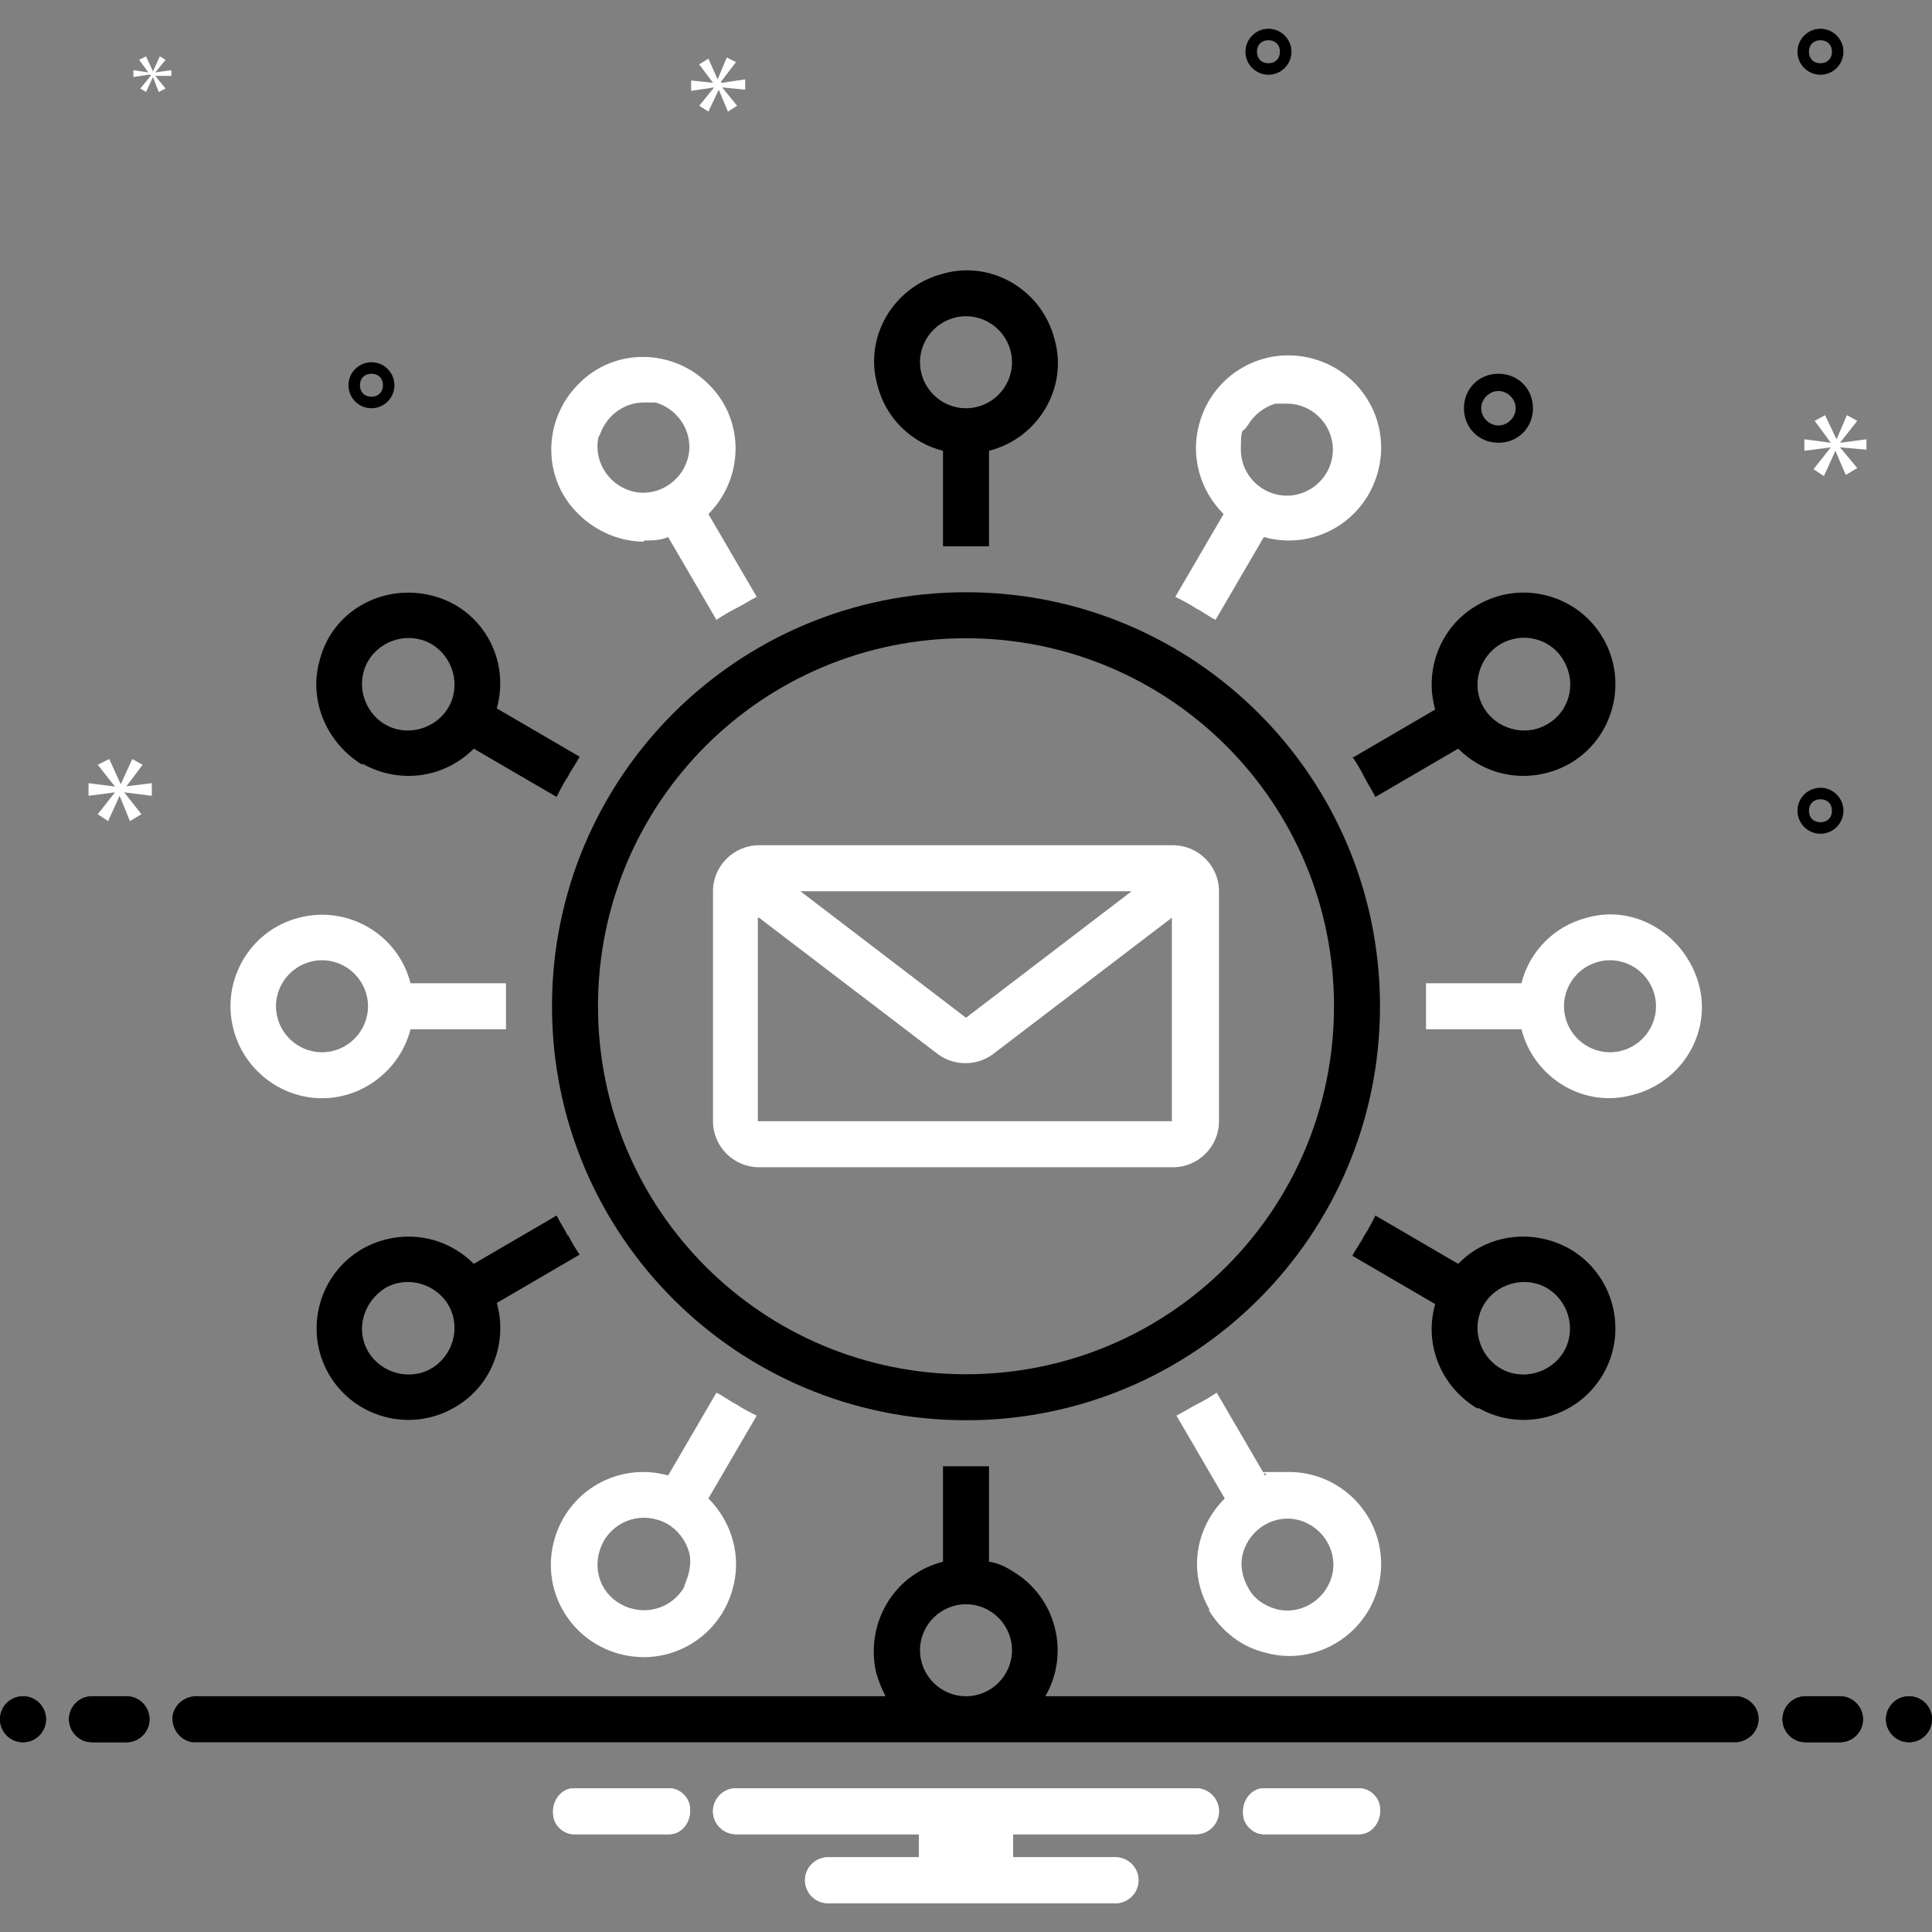
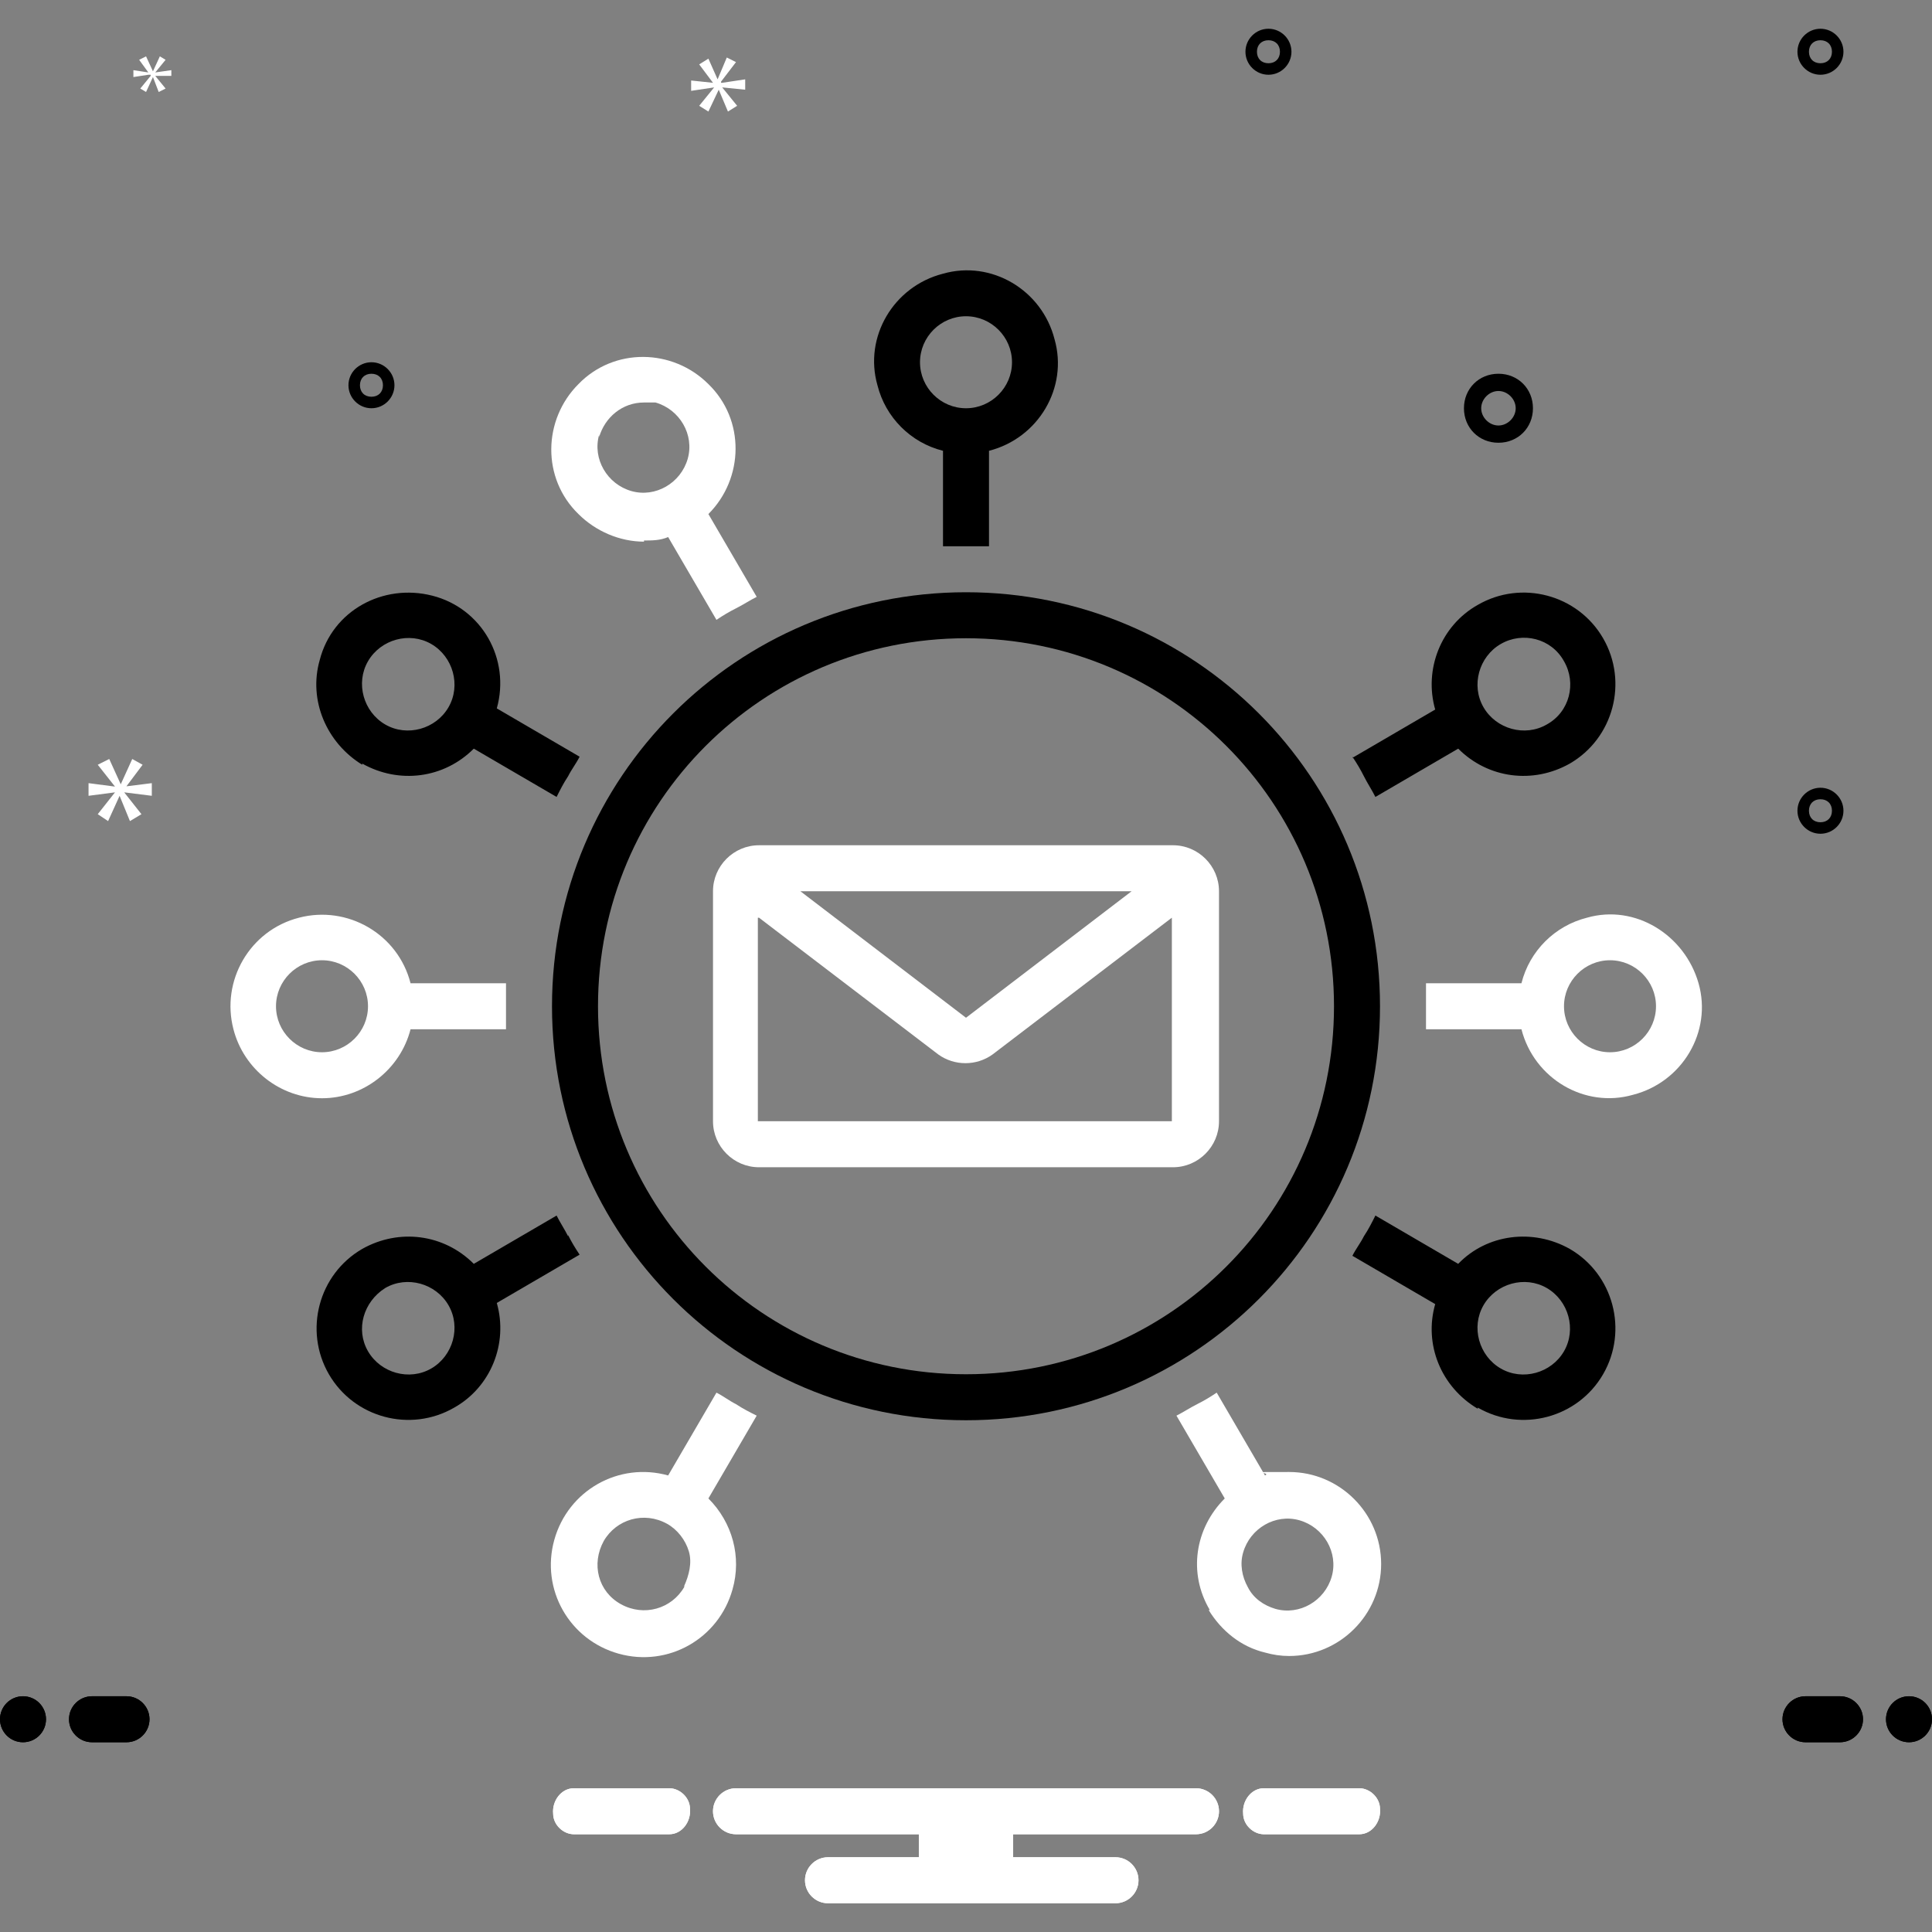
<svg xmlns="http://www.w3.org/2000/svg" id="Layer_1" version="1.1" viewBox="0 0 168 168">
  <rect x="0" y="0" width="168" height="168" fill="#808080" stroke="none" />
  <defs>
    <style>
      .st0 {
        fill: #fff;
      }
    </style>
  </defs>
  <circle cx="2" cy="149.5" r="2" />
  <path d="M11,147.5h-3c-1.1,0-2,.9-2,2s.9,2,2,2h3c1.1,0,2-.9,2-2s-.9-2-2-2Z" />
  <path d="M160,147.5h-3c-1.1,0-2,.9-2,2s.9,2,2,2h3c1.1,0,2-.9,2-2s-.9-2-2-2Z" />
  <circle cx="166" cy="149.5" r="2" />
  <path class="st0" d="M118.2,155.5h-8.3c-1.1,0-1.9,1.1-1.8,2.2,0,1,.9,1.8,1.8,1.8h8.3c1.1,0,1.9-1.1,1.8-2.2,0-1-.9-1.8-1.8-1.8Z" />
  <path class="st0" d="M58.2,155.5h-8.3c-1.1,0-1.9,1.1-1.8,2.2,0,1,.9,1.8,1.8,1.8h8.3c1.1,0,1.9-1.1,1.8-2.2,0-1-.9-1.8-1.8-1.8Z" />
  <path class="st0" d="M104,155.5h-40c-1.1,0-2,.9-2,2s.9,2,2,2h15.9v2h-7.9c-1.1,0-2,.9-2,2s.9,2,2,2h25c1.1,0,2-.9,2-2s-.9-2-2-2h-8.9v-2h15.9c1.1,0,2-.9,2-2s-.9-2-2-2Z" />
  <circle cx="2" cy="149.5" r="2" />
  <path d="M11,147.5h-3c-1.1,0-2,.9-2,2s.9,2,2,2h3c1.1,0,2-.9,2-2s-.9-2-2-2Z" />
  <path d="M160,147.5h-3c-1.1,0-2,.9-2,2s.9,2,2,2h3c1.1,0,2-.9,2-2s-.9-2-2-2Z" />
  <circle cx="166" cy="149.5" r="2" />
  <path class="st0" d="M118.2,155.5h-8.3c-1.1,0-1.9,1.1-1.8,2.2,0,1,.9,1.8,1.8,1.8h8.3c1.1,0,1.9-1.1,1.8-2.2,0-1-.9-1.8-1.8-1.8Z" />
  <path class="st0" d="M58.2,155.5h-8.3c-1.1,0-1.9,1.1-1.8,2.2,0,1,.9,1.8,1.8,1.8h8.3c1.1,0,1.9-1.1,1.8-2.2,0-1-.9-1.8-1.8-1.8Z" />
  <path class="st0" d="M104,155.5h-40c-1.1,0-2,.9-2,2s.9,2,2,2h15.9v2h-7.9c-1.1,0-2,.9-2,2s.9,2,2,2h25c1.1,0,2-.9,2-2s-.9-2-2-2h-8.9v-2h15.9c1.1,0,2-.9,2-2s-.9-2-2-2Z" />
  <path d="M82,39.2v8.3h4v-8.3c4.3-1.1,6.9-5.5,5.7-9.7-1.1-4.3-5.5-6.9-9.7-5.7-4.3,1.1-6.9,5.5-5.7,9.7.7,2.8,2.9,5,5.7,5.7ZM84,27.5c2.2,0,4,1.8,4,4s-1.8,4-4,4-4-1.8-4-4,1.8-4,4-4Z" />
  <path class="st0" d="M56,47c.7,0,1.4,0,2.1-.3l4.2,7.2c.6-.4,1.1-.7,1.7-1,.6-.3,1.2-.7,1.8-1l-4.2-7.2c3.1-3.1,3.2-8.2,0-11.3-3.1-3.1-8.2-3.2-11.3,0-3.1,3.1-3.2,8.2,0,11.3,1.5,1.5,3.6,2.4,5.7,2.4h0ZM52.1,38c.5-1.7,2-3,3.9-3s.7,0,1,0c2.1.6,3.4,2.8,2.8,4.9-.6,2.1-2.8,3.4-4.9,2.8-2.1-.6-3.4-2.8-2.8-4.9h0Z" />
  <path d="M31.5,66.4c3.2,1.8,7.1,1.3,9.7-1.3l7.2,4.2c.3-.6.6-1.2,1-1.8.3-.6.7-1.1,1-1.7l-7.2-4.2c1.2-4.3-1.3-8.7-5.6-9.8s-8.7,1.3-9.8,5.6c-1,3.5.6,7.2,3.7,9.1h0ZM32,57.5c1.1-1.9,3.6-2.6,5.5-1.5s2.6,3.6,1.5,5.5-3.6,2.6-5.5,1.5h0c-1.9-1.1-2.6-3.6-1.5-5.5Z" />
  <path class="st0" d="M28,95.5c3.6,0,6.8-2.5,7.7-6h8.3v-4h-8.3c-1.1-4.3-5.5-6.8-9.7-5.7-4.3,1.1-6.8,5.5-5.7,9.7.9,3.5,4.1,6,7.7,6ZM28,83.5c2.2,0,4,1.8,4,4s-1.8,4-4,4-4-1.8-4-4,1.8-4,4-4Z" />
  <path class="st0" d="M105.1,140c1.1,1.8,2.8,3.2,4.9,3.7.7.2,1.4.3,2.1.3,4.4,0,8-3.6,8-8s-3.6-8-8-8-1.4,0-2.1.3l-4.2-7.2c-.6.4-1.1.7-1.7,1s-1.2.7-1.8,1l4.2,7.2c-2.6,2.6-3.2,6.5-1.3,9.7h0ZM108.1,135c.6-2.1,2.8-3.4,4.9-2.8,2.1.6,3.4,2.8,2.8,4.9-.6,2.1-2.8,3.4-4.9,2.8-1-.3-1.9-.9-2.4-1.9-.5-.9-.7-2-.4-3Z" />
  <path d="M128.5,122.4c3.8,2.2,8.7.9,10.9-2.9s.9-8.7-2.9-10.9c-3.2-1.8-7.2-1.3-9.7,1.3l-7.2-4.2c-.3.6-.6,1.2-1,1.8-.3.6-.7,1.1-1,1.7l7.2,4.2c-1,3.5.5,7.2,3.7,9.1h0ZM129,113.5c1.1-1.9,3.6-2.6,5.5-1.5s2.6,3.6,1.5,5.5-3.6,2.6-5.5,1.5h0c-1.9-1.1-2.6-3.6-1.5-5.5Z" />
  <path class="st0" d="M132.3,85.5h-8.3v4h8.3c1.1,4.3,5.5,6.9,9.7,5.7,4.3-1.1,6.9-5.5,5.7-9.7s-5.5-6.9-9.7-5.7c-2.8.7-5,2.9-5.7,5.7ZM144,87.5c0,2.2-1.8,4-4,4s-4-1.8-4-4,1.8-4,4-4,4,1.8,4,4Z" />
  <path d="M49.4,107.5c-.3-.6-.7-1.2-1-1.8l-7.2,4.2c-2.6-2.6-6.5-3.1-9.7-1.3h0c-3.8,2.2-5.1,7.1-2.9,10.9s7.1,5.1,10.9,2.9c3.2-1.8,4.7-5.6,3.7-9.1l7.2-4.2c-.4-.6-.7-1.1-1-1.7h0ZM37.5,119c-1.9,1.1-4.4.4-5.5-1.5-1.1-1.9-.4-4.3,1.5-5.5h0c1.9-1.1,4.4-.4,5.5,1.5s.4,4.4-1.5,5.5h0Z" />
  <path class="st0" d="M64,122.1c-.6-.3-1.1-.7-1.7-1l-4.2,7.2c-4.3-1.2-8.7,1.3-9.9,5.6s1.3,8.7,5.6,9.9,8.7-1.3,9.9-5.6c.8-2.8,0-5.8-2.1-7.9l4.2-7.2c-.6-.3-1.2-.6-1.8-1ZM59.5,138c-1.1,1.9-3.5,2.6-5.5,1.5s-2.6-3.5-1.5-5.5c1.1-1.9,3.5-2.6,5.5-1.5.9.5,1.6,1.4,1.9,2.4.3,1,0,2.1-.4,3h0Z" />
  <path d="M117.6,65.8c.4.6.7,1.1,1,1.7s.7,1.2,1,1.8l7.2-4.2c2.6,2.6,6.5,3.1,9.7,1.3h0c3.8-2.2,5.1-7.1,2.9-10.9s-7.1-5.1-10.9-2.9c-3.2,1.8-4.7,5.6-3.7,9.1l-7.2,4.2h0ZM130.5,56c1.9-1.1,4.4-.5,5.5,1.5,1.1,1.9.5,4.4-1.5,5.5h0c-1.9,1.1-4.4.4-5.5-1.5s-.4-4.4,1.5-5.5h0Z" />
-   <path class="st0" d="M104,52.9c.6.3,1.1.7,1.7,1l4.2-7.2c4.3,1.2,8.7-1.3,9.9-5.6,1.2-4.3-1.3-8.7-5.6-9.9-4.3-1.2-8.7,1.3-9.9,5.6-.8,2.8,0,5.8,2.1,7.9l-4.2,7.2c.6.3,1.2.6,1.8,1ZM108.5,37c.5-.9,1.4-1.6,2.4-1.9.3,0,.7,0,1,0,2.2,0,4,1.8,4,4s-1.8,4-4,4-4-1.8-4-4,.2-1.4.5-2h0Z" />
  <path d="M120,87.5c0-19.9-16.1-36-36-36s-36,16.1-36,36,16.1,36,36,36,36-16.1,36-36ZM52,87.5c0-17.7,14.3-32,32-32s32,14.3,32,32-14.3,32-32,32-32-14.3-32-32Z" />
  <path class="st0" d="M106,97.5v-20c0-2.2-1.8-4-4-4h-36c-2.2,0-4,1.8-4,4v20c0,2.2,1.8,4,4,4h36c2.2,0,4-1.8,4-4ZM98.4,77.5l-14.4,11-14.4-11h28.8ZM66,79.8l15.6,11.9c1.4,1,3.3,1,4.7,0l15.6-11.9v17.7h-36v-17.7h.1Z" />
  <g>
-     <path d="M150.7,147.5h-59.8c2.2-3.8.9-8.7-2.9-10.9-.6-.4-1.3-.7-2-.8v-8.3h-4v8.3c-4.3,1.1-6.8,5.4-5.8,9.7.2.7.5,1.4.8,2H17.3c-1.1-.1-2.1.6-2.3,1.7-.1,1.1.6,2.1,1.7,2.3h133.9c1.1.1,2.1-.6,2.3-1.7s-.6-2.1-1.7-2.3h-.5ZM80,143.5c0-2.2,1.8-4,4-4s4,1.8,4,4-1.8,4-4,4-4-1.8-4-4Z" />
    <path d="M130.3,38.5c1.7,0,3-1.3,3-3s-1.3-3-3-3-3,1.3-3,3,1.3,3,3,3ZM130.3,34c.8,0,1.5.7,1.5,1.5s-.7,1.5-1.5,1.5-1.5-.7-1.5-1.5.7-1.5,1.5-1.5Z" />
    <path d="M158.3,68.5c-1.1,0-2,.9-2,2s.9,2,2,2,2-.9,2-2-.9-2-2-2ZM158.3,71.5c-.6,0-1-.4-1-1s.4-1,1-1,1,.4,1,1-.4,1-1,1Z" />
    <path d="M110.3,2.5c-1.1,0-2,.9-2,2s.9,2,2,2,2-.9,2-2-.9-2-2-2ZM110.3,5.5c-.6,0-1-.4-1-1s.4-1,1-1,1,.4,1,1-.4,1-1,1Z" />
    <path d="M158.3,2.5c-1.1,0-2,.9-2,2s.9,2,2,2,2-.9,2-2-.9-2-2-2ZM158.3,5.5c-.6,0-1-.4-1-1s.4-1,1-1,1,.4,1,1-.4,1-1,1Z" />
    <path d="M34.3,33.5c0-1.1-.9-2-2-2s-2,.9-2,2,.9,2,2,2,2-.9,2-2ZM31.3,33.5c0-.6.4-1,1-1s1,.4,1,1-.4,1-1,1-1-.4-1-1Z" />
  </g>
  <path class="st0" d="M10.9,68.5l1.5-2-.9-.5-1,2.2h0l-1-2.2-1,.5,1.5,1.9h0l-2.3-.3v1.1l2.3-.3h0l-1.5,1.9.9.6,1-2.2h0l.9,2.2,1-.6-1.5-1.9h0l2.4.3v-1.1l-2.4.3h.1Z" />
  <path class="st0" d="M13.1,6.6l-.9,1.1.5.3.6-1.3h0l.5,1.3.6-.3-.9-1.1h1.4c0,0,0-.5,0-.5l-1.4.2h0l.9-1.1-.5-.3-.6,1.3h0l-.6-1.3-.6.3.8,1.1h0l-1.3-.2v.6l1.3-.2h.2Z" />
-   <path class="st0" d="M162.3,39.2v-1l-2.3.3h0l1.5-1.9-.9-.5-.9,2.1h0l-1-2.1-.9.5,1.4,1.9h0l-2.3-.3v1l2.3-.3h0l-1.5,1.9.9.6,1-2.2h0l.9,2.1,1-.6-1.5-1.8h0l2.3.2h0Z" />
  <path class="st0" d="M62.7,7.1l1.3-1.7-.8-.4-.8,1.9h0l-.8-1.8-.8.5,1.2,1.6h0l-1.9-.2v.9l2-.3h0l-1.3,1.6.8.5.9-1.9h0l.8,1.9.8-.5-1.3-1.6h0l2,.2v-.9l-2,.3h-.1Z" />
</svg>